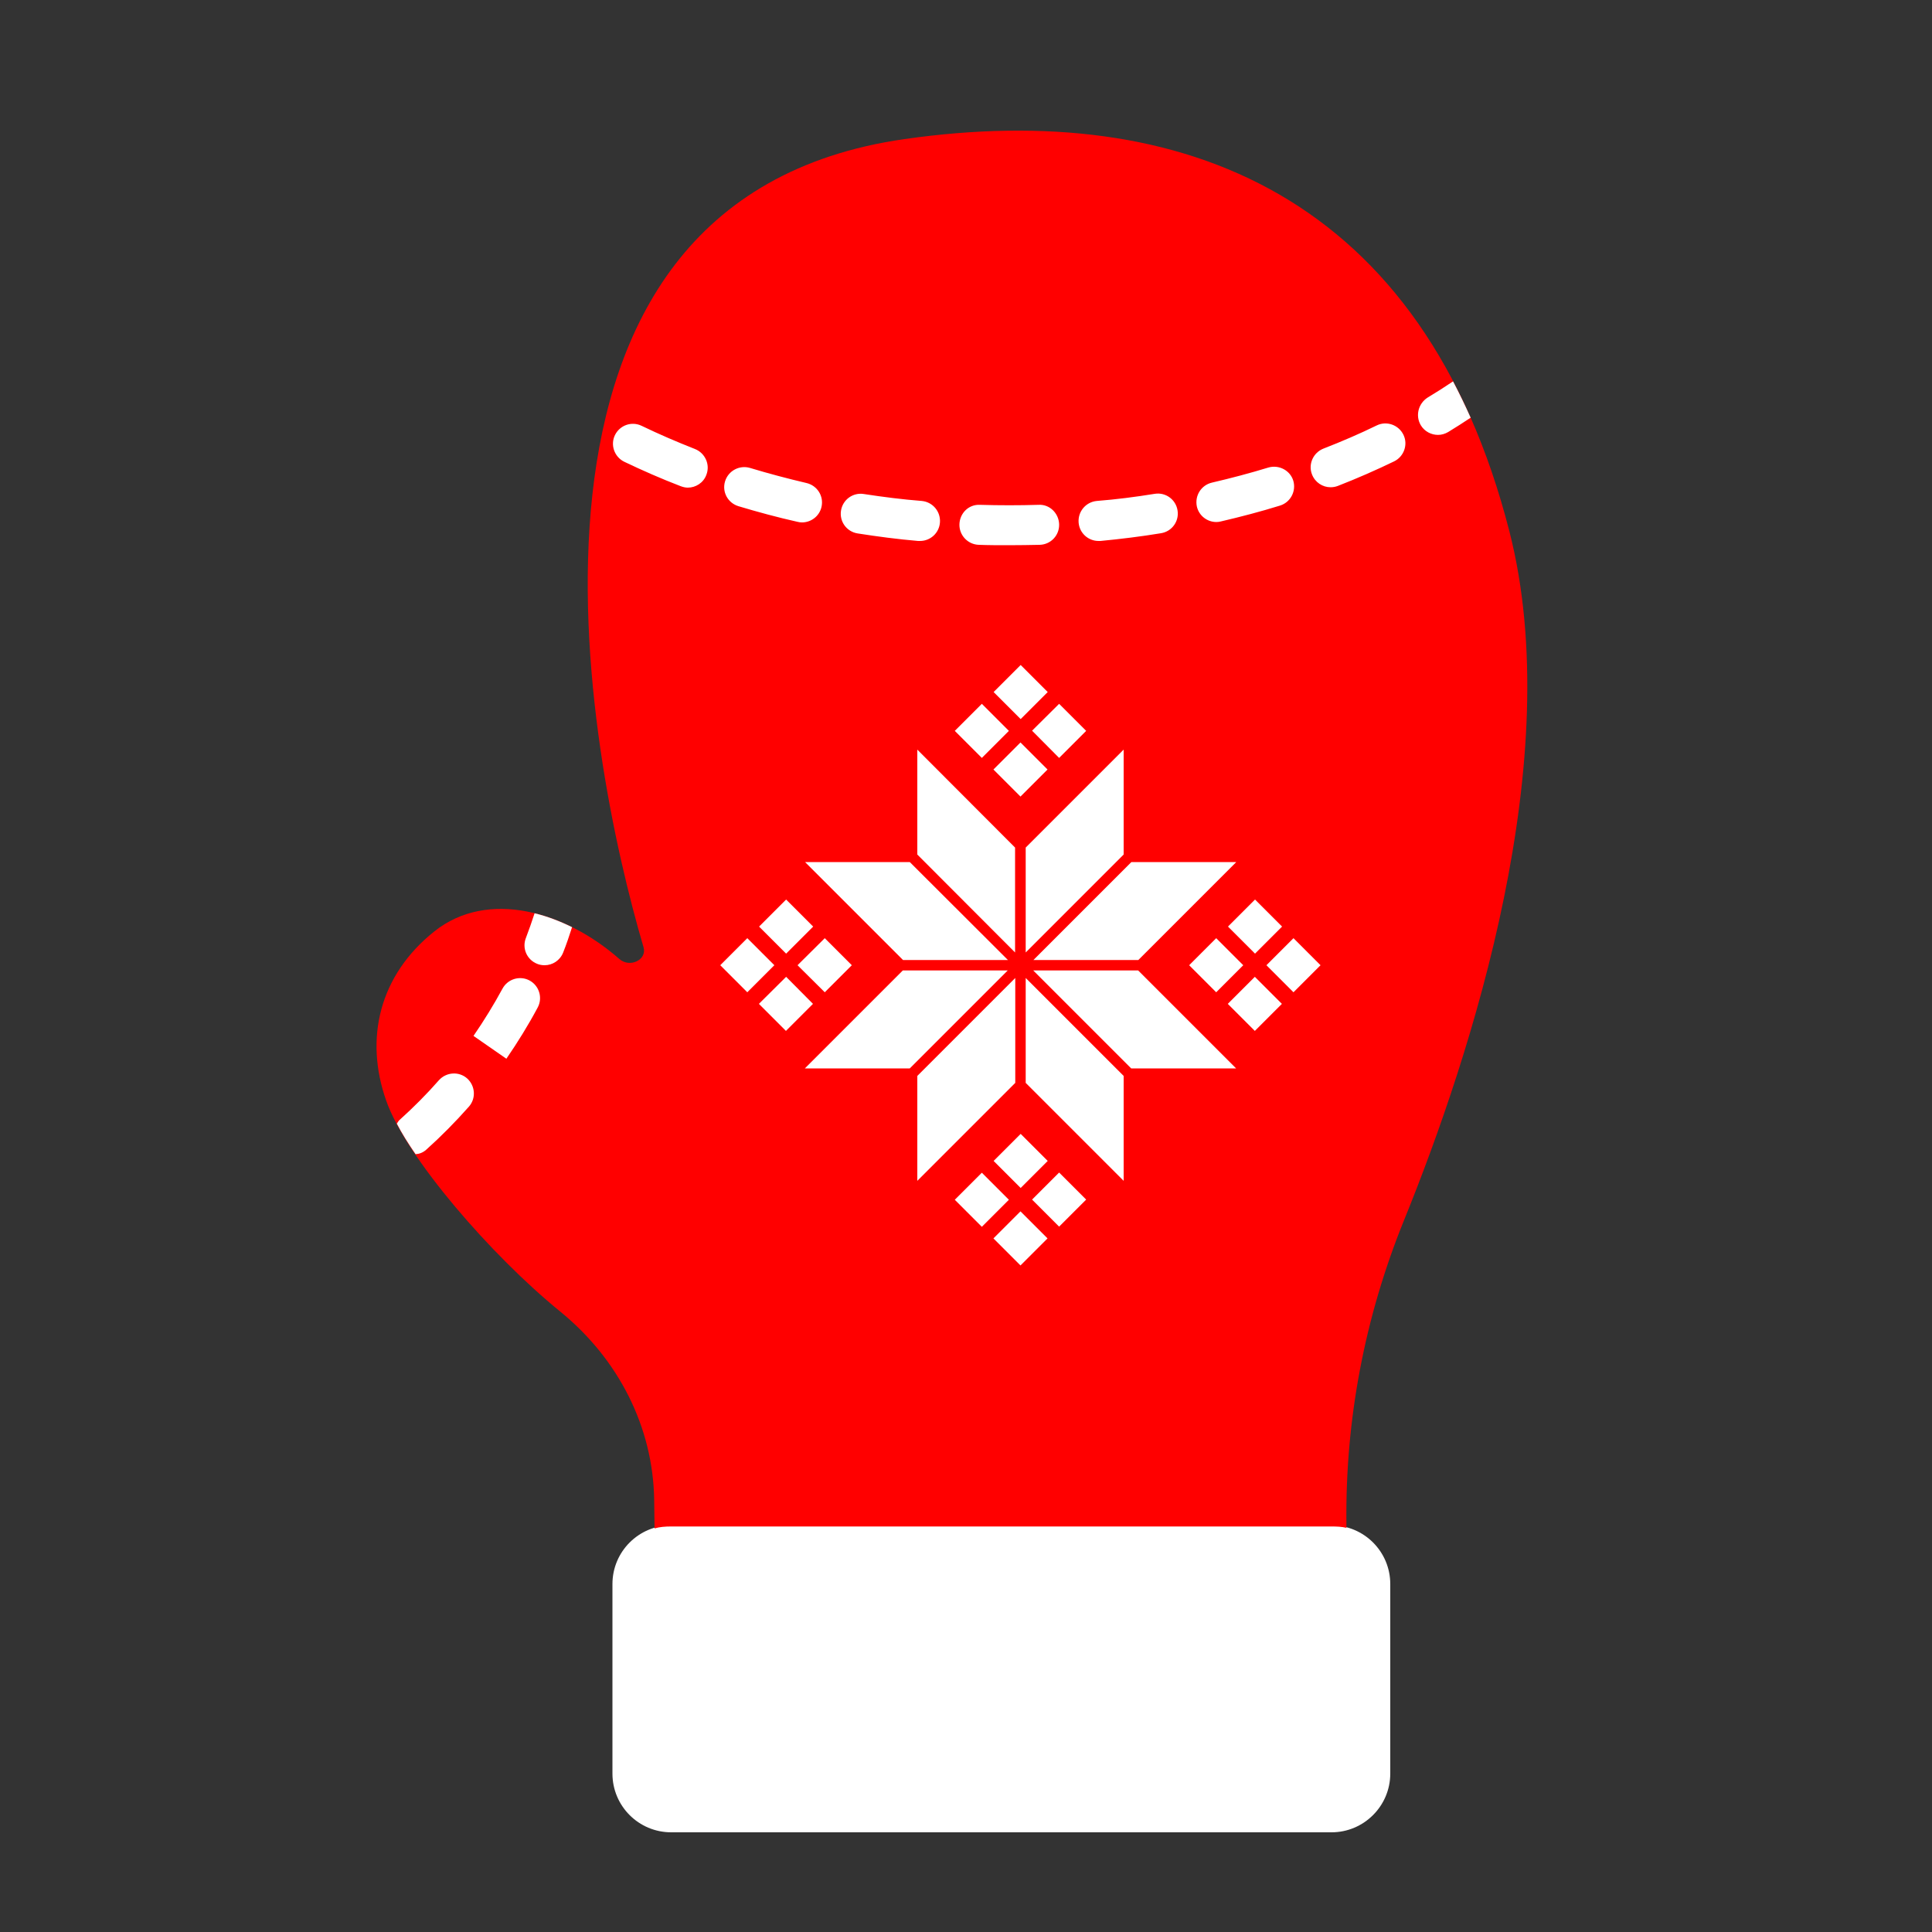
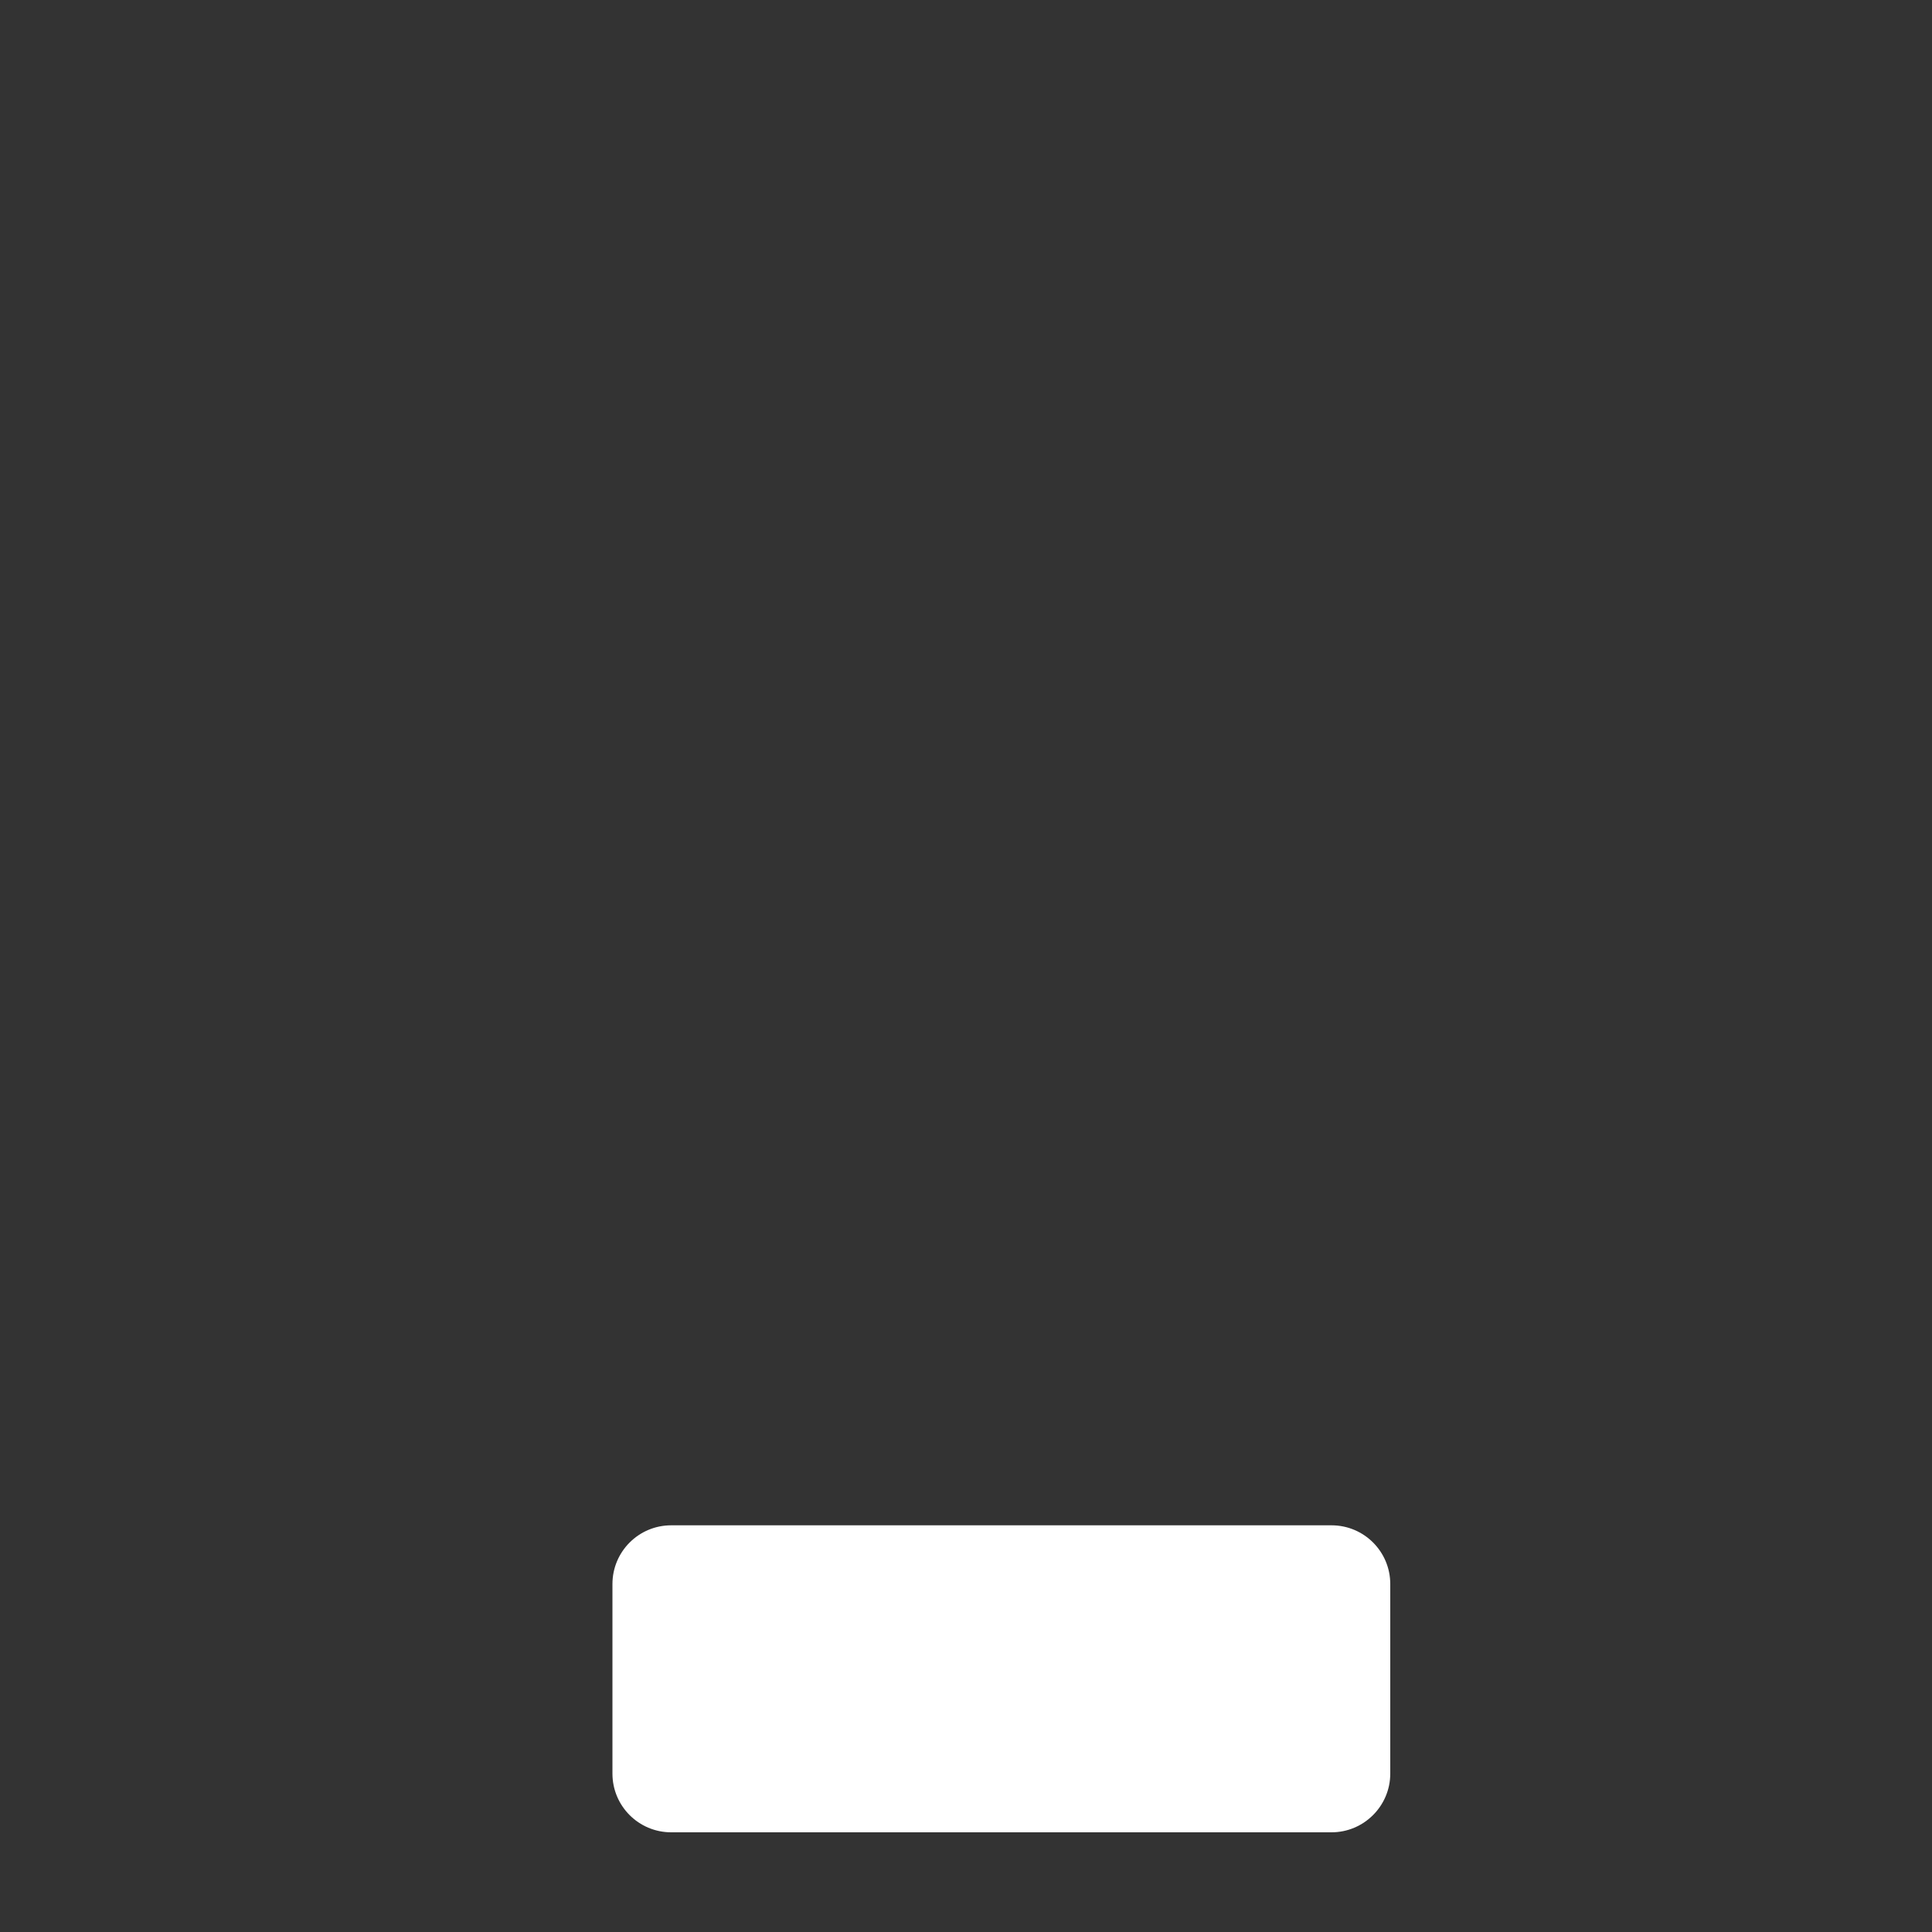
<svg xmlns="http://www.w3.org/2000/svg" version="1.1" id="Layer_1" x="0px" y="0px" width="1000px" height="1000px" viewBox="0 0 1000 1000" style="enable-background:new 0 0 1000 1000;" xml:space="preserve">
  <rect x="0" y="0" width="1000" height="1000" fill="#333333" stroke="none" />
  <style type="text/css">
	.st0{fill:#FFFFFF;}
	.st1{fill:#FF0000;}
</style>
  <g>
    <path class="st0" d="M689.2,948.4H347.4c-16.8,0-30.4-13.6-30.4-30.4v-98.1c0-16.8,13.6-30.4,30.4-30.4h341.8   c16.8,0,30.4,13.6,30.4,30.4V918C719.6,934.8,705.9,948.4,689.2,948.4z" />
-     <path class="st1" d="M781.3,275.2C736.9,101.5,612.6,51.3,468.1,72C246.6,103.7,304,391.4,333.1,490.3c1.9,6.5-7.1,10.8-12.5,6.1   c-27.8-24.5-68.1-36.4-95.8-14.3c-28.6,22.8-36.2,55.6-24.9,87.6c10.3,29.4,54.5,80.2,90,109.1c30.5,24.8,48.1,60.1,48.7,97.3   l0.2,15c2.7-0.8,5.6-1,8.6-1h341.8c2.7,0,5.3,0.1,7.7,0.7l0-2.4c-0.6-53.4,9.4-106.4,29.7-156.5C761.9,545,811.2,392.4,781.3,275.2   z" />
-     <path class="st0" d="M597.7,255.6c5.6-0.9,10.9,2.9,11.8,8.6c0.9,5.6-2.9,10.9-8.6,11.8c-10.3,1.7-20.9,3-31.3,4c-0.3,0-0.7,0-1,0   c-5.3,0-9.8-4-10.3-9.4c-0.5-5.7,3.6-10.7,9.3-11.3C577.8,258.5,587.8,257.2,597.7,255.6z M447.1,255.7c-5.6-0.9-10.9,2.9-11.8,8.6   c-0.9,5.6,2.9,10.9,8.6,11.8c10.2,1.6,20.8,3,31.3,3.9c0.3,0,0.7,0,1,0c5.3,0,9.8-4,10.3-9.4c0.5-5.7-3.6-10.7-9.3-11.3   C467,258.5,456.9,257.2,447.1,255.7z M496.6,271.3c-0.2,5.7,4.3,10.5,10,10.7c5.1,0.2,10.3,0.2,15.5,0.2c5.4,0,10.7-0.1,16.1-0.2   c5.7-0.2,10.2-4.9,10-10.7c-0.2-5.7-5-10.4-10.7-10c-10,0.3-20.2,0.3-30.3,0C501.4,261,496.8,265.6,496.6,271.3z M656.5,242   c-9.5,2.9-19.3,5.5-29.2,7.8c-5.6,1.3-9,6.8-7.8,12.4c1.1,4.8,5.4,8,10.1,8c0.8,0,1.5-0.1,2.3-0.3c10.3-2.4,20.6-5.1,30.6-8.2   c5.5-1.7,8.5-7.5,6.9-12.9C667.8,243.5,662,240.4,656.5,242z M735.4,220.1c1.9,3.2,5.4,5,8.9,5c1.8,0,3.6-0.5,5.3-1.5   c4-2.4,7.8-4.9,11.6-7.4c-2.9-6.5-5.9-12.7-9.1-18.8c-4.3,2.9-8.7,5.7-13.2,8.4C734.1,208.9,732.5,215.2,735.4,220.1z M726.4,225   c-2.5-5.1-8.7-7.3-13.8-4.8c-8.8,4.3-18.1,8.3-27.6,12c-5.3,2.1-8,8.1-5.9,13.4c1.6,4.1,5.5,6.6,9.6,6.6c1.2,0,2.5-0.2,3.8-0.7   c10-3.9,19.8-8.2,29.1-12.7C726.7,236.3,728.9,230.1,726.4,225z M356,252.4c4.1,0,8.1-2.5,9.6-6.6c2.1-5.3-0.6-11.3-5.9-13.4   c-9.4-3.7-18.7-7.7-27.6-12c-5.2-2.5-11.3-0.3-13.8,4.8c-2.5,5.1-0.3,11.3,4.8,13.8c9.4,4.5,19.2,8.8,29.1,12.6   C353.5,252.1,354.8,252.4,356,252.4z M296.1,479.9c-6.3-3.1-12.8-5.6-19.4-7.2c-1.4,4.3-2.9,8.6-4.5,12.8   c-2.1,5.3,0.5,11.3,5.9,13.4c1.2,0.5,2.5,0.7,3.8,0.7c4.1,0,8-2.5,9.6-6.6C293.2,488.7,294.7,484.3,296.1,479.9z M220.6,595.1   c7.7-6.9,15.1-14.4,22.1-22.3c3.8-4.3,3.3-10.8-0.9-14.6c-4.3-3.8-10.8-3.3-14.6,0.9c-6.4,7.3-13.3,14.2-20.3,20.5   c-0.7,0.6-1,1.3-1.5,2c2.6,5,5.9,10.3,9.7,15.8C217,597.3,218.9,596.6,220.6,595.1z M274.1,507.5c-5-2.7-11.3-0.8-14,4.2   c-4.5,8.3-9.6,16.6-14.9,24.3l-0.1,0.2l17,11.8c5.9-8.6,11.4-17.5,16.2-26.5C281,516.5,279.1,510.2,274.1,507.5z M388.2,242.2   c-5.4-1.6-11.2,1.4-12.9,6.9c-1.7,5.5,1.4,11.2,6.9,12.9c10,3,20.3,5.8,30.6,8.1c0.8,0.2,1.5,0.3,2.3,0.3c4.7,0,9-3.2,10.1-8   c1.3-5.6-2.2-11.1-7.8-12.4C407.6,247.7,397.8,245.1,388.2,242.2z" />
-     <path class="st0" d="M470.9,553h-54.3l50.7-50.7h54.3L470.9,553z M474.8,556.9v54.3l50.7-50.7v-54.3L474.8,556.9z M530.9,506.2   v54.3l50.7,50.7v-54.3L530.9,506.2z M585.5,553h54.3l-50.7-50.7h-54.3L585.5,553z M534.9,496.9h54.3l50.7-50.7h-54.3L534.9,496.9z    M581.6,442.3V388l-50.7,50.7V493L581.6,442.3z M525.4,493v-54.3L474.8,388v54.3L525.4,493z M470.9,446.2h-54.2l50.7,50.7h54.3   L470.9,446.2z M508.2,364.3l-14,14l14,14l14-14L508.2,364.3z M514.2,398.3l14,14l14-14l-14-14L514.2,398.3z M548.2,392.3l14-14   l-14-14l-14,13.9L548.2,392.3z M542.3,358.2l-14-14l-14,14l14,14L542.3,358.2z M508.2,607l-14,14l14,14l14-14L508.2,607z    M514.2,641l14,14l14-14l-14-14L514.2,641z M548.2,634.9l14-14l-14-14l-14,14L548.2,634.9z M542.3,600.9l-14-14l-14,14l14,14   L542.3,600.9z M392.8,519.6l14,14l14-14l-13.9-14L392.8,519.6z M426.9,513.6l14-14l-14-14l-14.1,14L426.9,513.6z M420.9,479.6   l-14-14l-14,14l14,14L420.9,479.6z M386.8,485.6l-14,14l14,14l14-14L386.8,485.6z M635.5,519.6l14,14l14-14l-14-14L635.5,519.6z    M669.5,513.6l14-14l-14-14l-14,14L669.5,513.6z M663.6,479.6l-14-14l-14,14l14,14L663.6,479.6z M629.5,485.6l-14,14l14,14l14-14   L629.5,485.6z" />
  </g>
</svg>